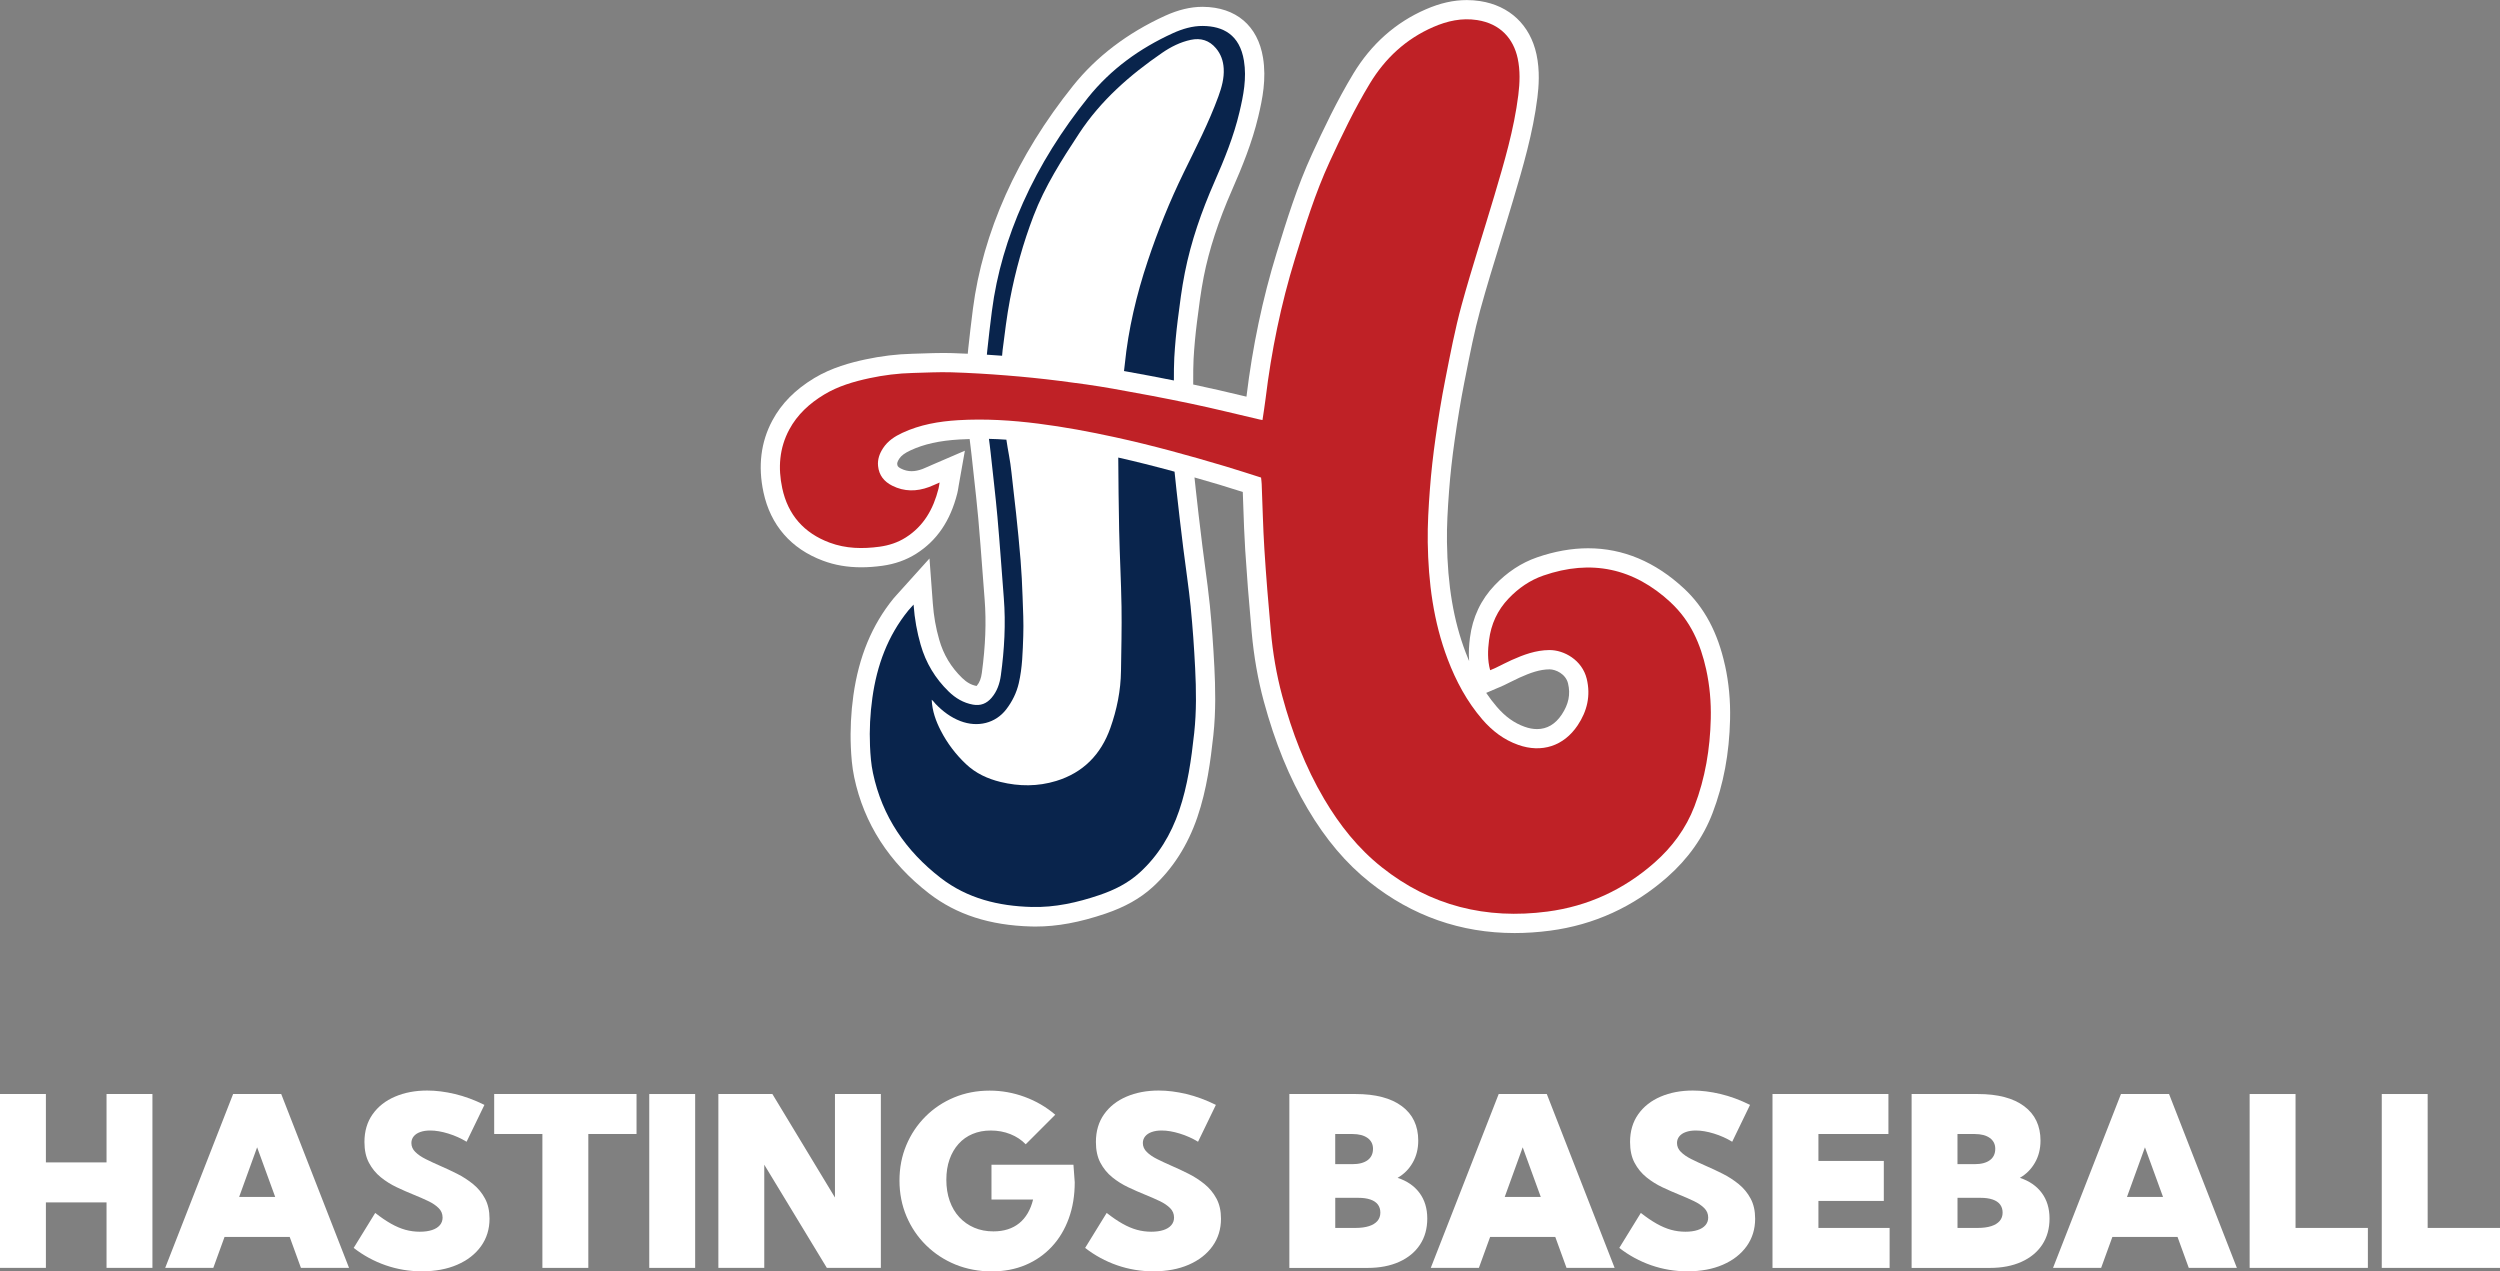
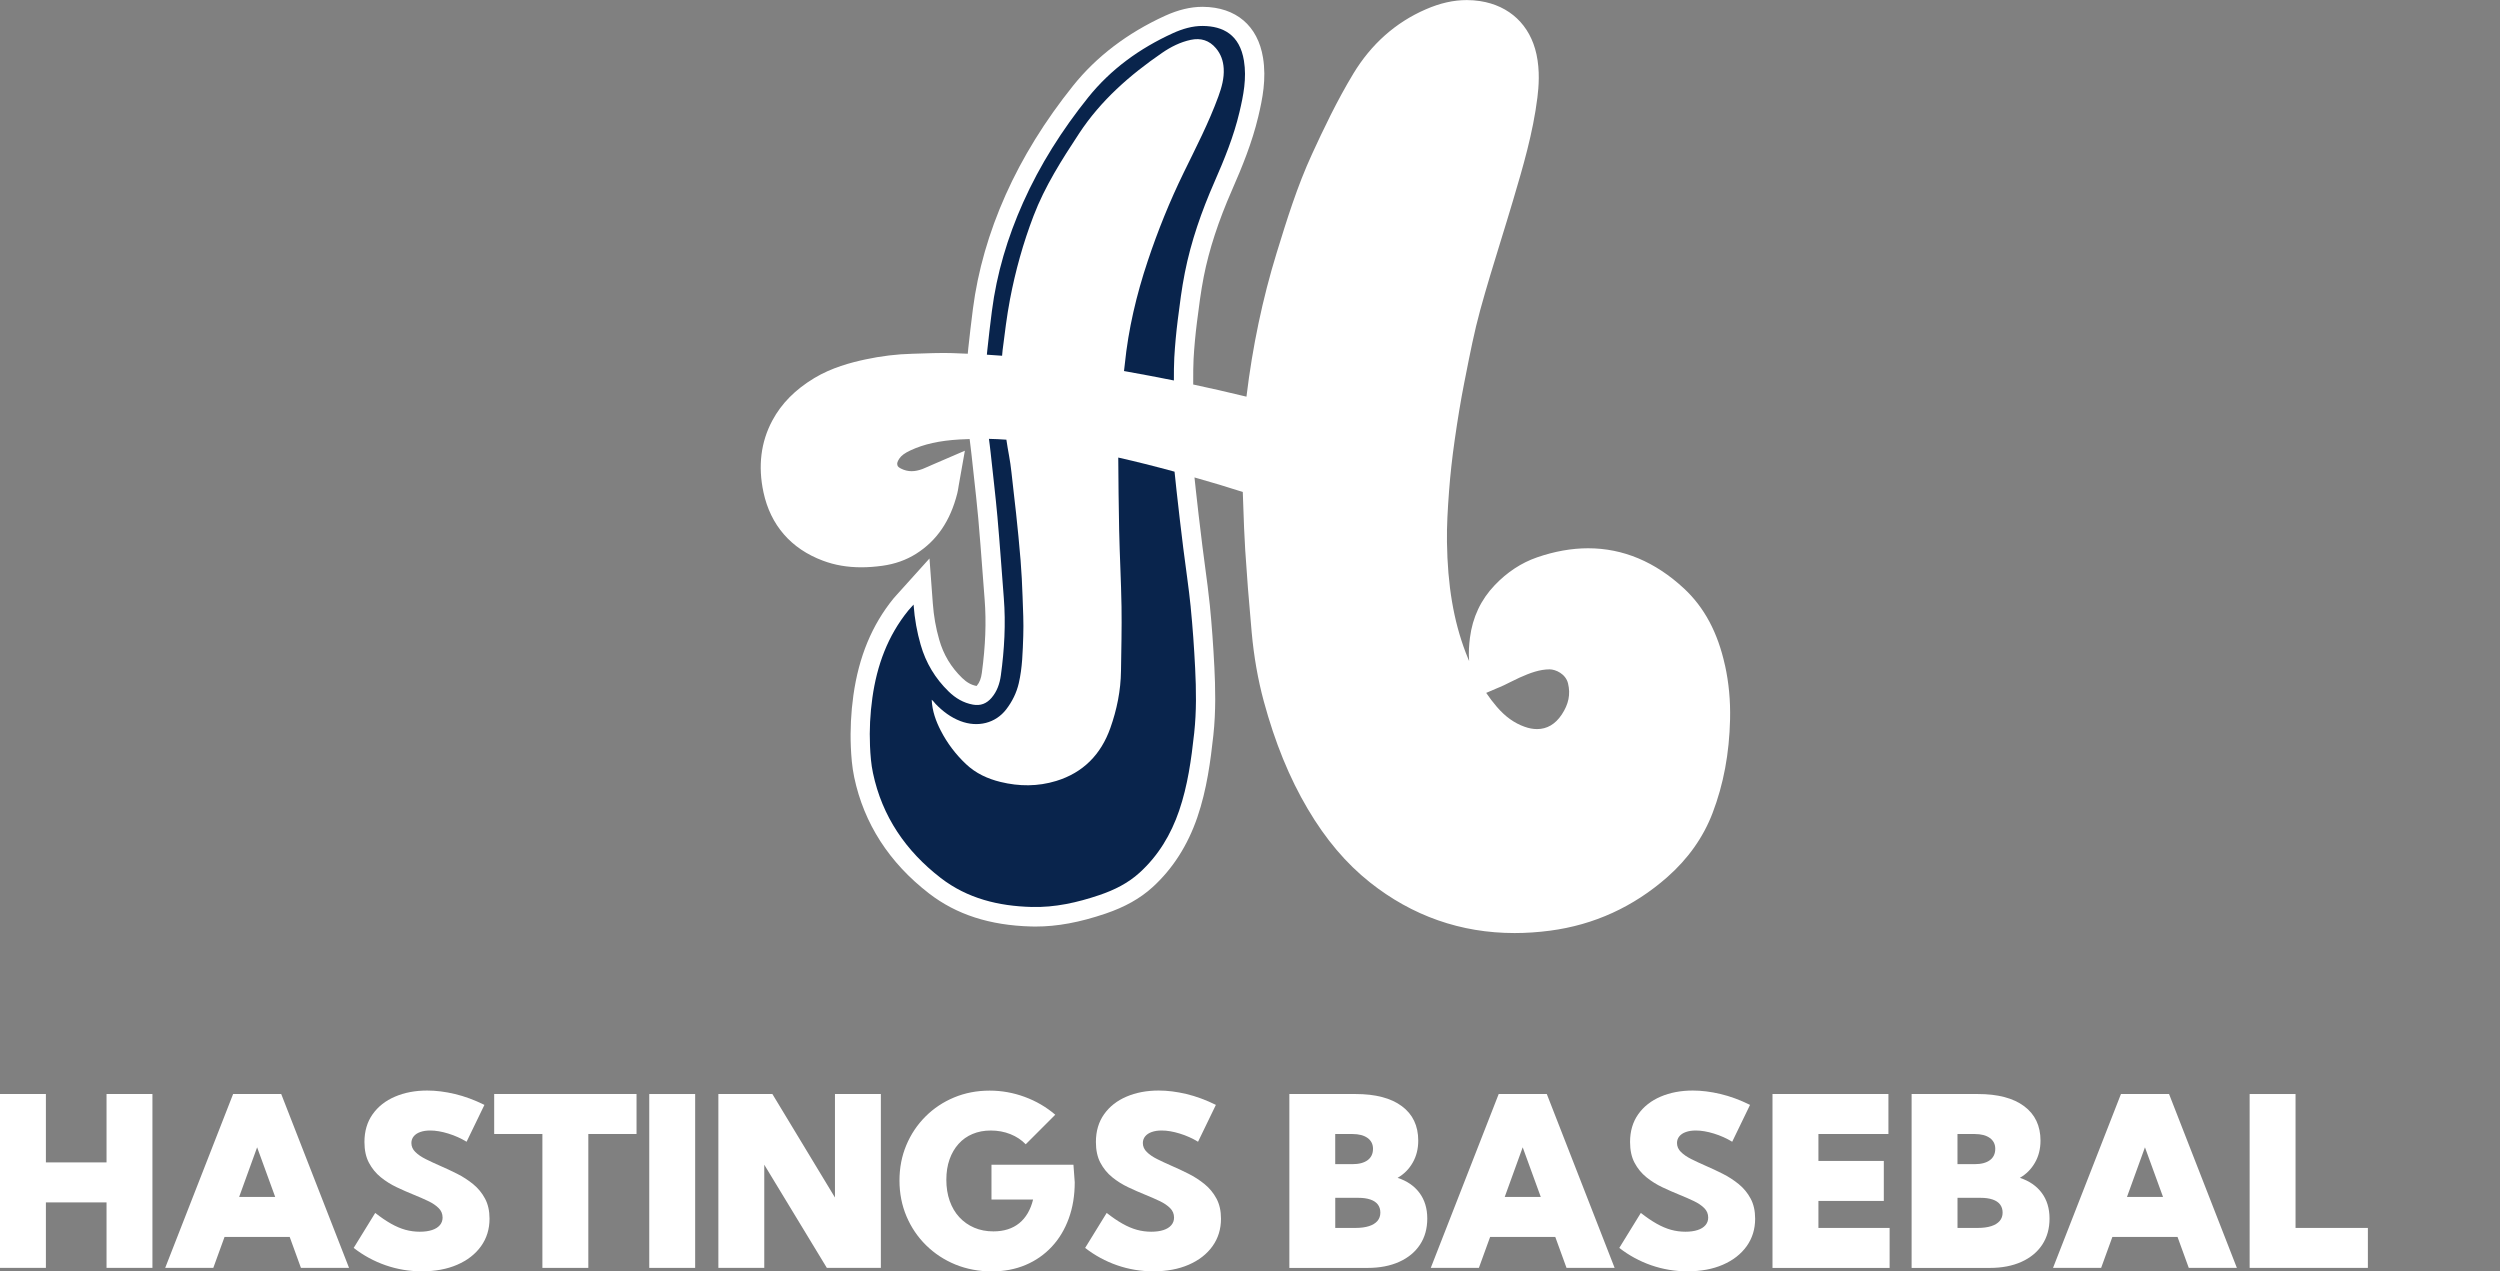
<svg xmlns="http://www.w3.org/2000/svg" id="Layer_1" viewBox="0 0 758.21 385.59">
  <rect x="0" y="0" width="758.21" height="385.59" fill="#808080" stroke="none" />
  <g>
    <path d="M523.15,201.75c-2.18-9.92-6.25-17.54-12.44-23.29-8.7-8.08-18.48-12.18-29.06-12.18-4.99,0-10.2,.93-15.49,2.76-4.74,1.64-9.05,4.47-12.81,8.41-4.22,4.4-6.75,9.78-7.54,15.98-.25,2-.46,4.42-.25,7.07-.36-.85-.71-1.73-1.05-2.62-3.68-9.68-5.48-20.33-5.67-33.49-.07-4.89,.21-9.79,.65-15.64,.36-4.82,.91-9.77,1.67-15.12,.93-6.53,1.87-12.2,2.88-17.34l.48-2.41c1.3-6.6,2.64-13.42,4.42-19.9,1.89-6.89,4.04-13.88,6.12-20.63,1.25-4.05,2.54-8.24,3.77-12.39l.08-.28c2.96-9.99,6.02-20.32,7.36-31.12,.4-3.22,.8-8.08-.28-13.08-1.92-8.88-8.15-14.77-17.1-16.15-1.32-.2-2.67-.31-4.01-.31-4.05,0-8.15,.92-12.51,2.83-9.12,3.97-16.5,10.53-21.93,19.49-4.99,8.26-9.08,16.9-12.51,24.36-4.53,9.83-7.69,20.09-10.75,30.02-4.24,13.78-7.32,28.42-9.14,43.51v.07l-1.16-.27c-4.78-1.14-9.72-2.31-14.65-3.34-.12-.02-.23-.05-.35-.07,0-.38,0-.77,0-1.15,0-2.3,0-4.47,.11-6.61,.2-3.59,.55-7.33,1.02-11.1,.58-4.59,1.18-9.33,2.07-13.87,1.62-8.21,4.43-16.82,8.6-26.33,3.02-6.88,6.06-14.32,7.92-22.14,1.31-5.51,2.49-11.43,1.46-17.88-1.57-9.74-8.2-15.37-18.19-15.47h-.21c-3.61,0-7.33,.9-11.37,2.74-11.38,5.21-20.74,12.33-27.82,21.16-8.52,10.63-15.41,21.77-20.47,33.11-5.11,11.45-8.45,23.09-9.93,34.6-.52,4.09-1,8.12-1.41,11.98-.06,.59-.11,1.12-.15,1.62-1.6-.07-3.19-.14-4.73-.19-.84-.03-1.68-.04-2.52-.04-2.14,0-4.27,.07-6.33,.14-1.07,.04-2.15,.07-3.22,.1-4.68,.11-9.48,.69-14.27,1.72-4.42,.95-10.16,2.46-15.46,5.64-5.8,3.5-9.98,7.72-12.75,12.9-3.48,6.5-4.38,13.82-2.68,21.75,2.13,9.96,8.36,17.14,18.02,20.74,3.62,1.36,7.44,2.01,11.66,2.01,2.02,0,4.1-.15,6.36-.46,3.81-.52,7.26-1.75,10.25-3.64,6.29-3.97,10.37-9.96,12.48-18.3,.16-.64,.25-1.21,.33-1.72,.03-.18,.06-.37,.09-.57l1.89-10.67-9.95,4.29c-.41,.18-.8,.35-1.17,.52-.66,.29-1.23,.55-1.74,.74-1.18,.44-2.28,.66-3.29,.66-1.11,0-2.17-.26-3.25-.8-1.02-.52-1.06-.87-1.11-1.34-.02-.17-.06-.63,.61-1.65,.61-.93,1.66-1.71,3.4-2.52,4.07-1.9,8.79-2.95,14.86-3.31,1.01-.06,2.05-.1,3.09-.13,.09,.76,.17,1.43,.25,2.07,.1,.8,.21,1.62,.32,2.69,.23,2.2,.48,4.4,.72,6.6,.46,4.15,.94,8.45,1.32,12.65,.49,5.51,.91,11.14,1.32,16.58,.2,2.71,.41,5.41,.62,8.12,.53,6.78,.25,14.04-.85,22.2-.23,1.71-.7,2.93-1.47,3.83-.05,.06-.09,.1-.13,.14h-.05c-1.55-.29-2.93-1.06-4.32-2.41-3.39-3.29-5.67-7.09-6.96-11.62-1.04-3.62-1.65-7.12-1.94-11l-1.01-13.63-9.14,10.15c-.23,.25-.43,.47-.61,.67-.41,.45-.77,.84-1.15,1.3-6.55,8.05-10.53,17.66-12.18,29.39-.73,5.23-.99,10.5-.77,15.67,.12,2.7,.33,5.9,1.02,9.17,2.96,14.04,10.6,25.9,22.69,35.24,8.3,6.41,18.44,9.69,30.99,10.02,.44,.01,.88,.02,1.32,.02h0c6.59,0,13.34-1.25,21.25-3.93,5.83-1.98,10.49-4.59,14.23-8,6.09-5.54,10.67-12.68,13.59-21.21,2.9-8.47,4.02-17.25,4.85-24.82,.82-7.48,.6-14.92,.32-20.57-.34-6.78-.79-12.97-1.38-18.91-.39-3.86-.91-7.73-1.41-11.46-.29-2.14-.58-4.28-.84-6.42-.87-7.07-1.51-12.47-2.05-17.51l-.03-.31c-.12-1.14-.23-2.12-.33-3.07,2.48,.71,5.02,1.45,7.69,2.24,2.31,.69,4.58,1.41,6.96,2.17,.05,1.4,.1,2.8,.15,4.2,.15,4.39,.3,8.94,.59,13.44,.46,7.3,1.08,15.22,1.96,24.92,.66,7.32,1.89,14.34,3.66,20.88,3.41,12.57,7.77,23.26,13.34,32.68,5.46,9.25,11.63,16.53,18.84,22.26,12.85,10.21,27.62,15.39,43.89,15.39h0c3.5,0,7.12-.24,10.75-.72,13.33-1.75,25.29-7.21,35.54-16.22,6.32-5.56,10.95-12.1,13.75-19.43,3.34-8.75,5.08-18.07,5.32-28.48,.13-5.59-.38-11.08-1.53-16.32Zm-49.52,15c-1.94,2.9-4.45,4.37-7.47,4.37-1.19,0-2.46-.23-3.76-.7-3.12-1.1-5.87-3.07-8.41-6.02-1.15-1.34-2.23-2.75-3.25-4.26l3.5-1.5,.51-.21c.5-.21,.95-.4,1.4-.62,.6-.29,1.19-.59,1.78-.88,1.01-.5,1.96-.98,2.91-1.41,3.34-1.5,6.16-2.5,9.11-2.52,1.84,0,4.9,1.36,5.61,4.26,.8,3.3,.19,6.31-1.93,9.49Z" style="fill:#fff;" />
    <path d="M303.92,107.88c.03-.52,.07-1.06,.15-1.66,.66-5.15,1.27-10.32,2.24-15.42,1.64-8.63,4-17.09,7.14-25.31,3.44-9,8.59-17.06,13.84-25.04,6.56-9.98,15.39-17.71,25.16-24.42,2.65-1.82,5.52-3.27,8.71-3.95,3.02-.64,5.59,.15,7.61,2.54,1.51,1.78,2.23,3.86,2.36,6.17,.17,2.95-.62,5.72-1.61,8.45-2.91,7.97-6.8,15.49-10.51,23.09-4.25,8.71-7.87,17.67-10.93,26.86-3.4,10.18-5.87,20.58-6.95,31.29-.08,.84-.16,1.46-.24,2.05,5.33,.95,10.33,1.9,15.13,2.86,0-2.3,0-4.61,.12-6.9,.22-3.84,.58-7.68,1.06-11.5,.6-4.77,1.2-9.55,2.14-14.27,1.88-9.53,5.08-18.65,8.98-27.54,3.01-6.86,5.85-13.81,7.58-21.14,1.22-5.13,2.23-10.3,1.37-15.61-1.28-7.94-6.36-10.5-12.48-10.56-3.16-.03-6.22,.9-9.1,2.21-10.02,4.58-18.79,10.88-25.7,19.51-7.85,9.8-14.56,20.34-19.7,31.84-4.71,10.54-8,21.49-9.47,32.96-.51,3.94-.97,7.9-1.39,11.85-.05,.48-.09,.92-.13,1.33,1.49,.1,3.03,.2,4.6,.32Z" style="fill:#09244c;" />
    <path d="M361.12,184.09c-.59-5.93-1.51-11.83-2.24-17.75-.72-5.86-1.42-11.72-2.06-17.59-.24-2.2-.42-3.84-.6-5.7-6.13-1.67-11.73-3.08-17.07-4.28,.07,7.56,.1,14.19,.27,21.94,.16,7.77,.6,15.53,.72,23.3,.1,6.49-.07,12.98-.16,19.47-.08,5.96-1.24,11.72-3.23,17.32-2.85,8.03-8.23,13.54-16.41,16.05-5.57,1.71-11.25,1.69-16.92,.3-3.93-.96-7.51-2.62-10.47-5.43-3.11-2.94-5.66-6.31-7.62-10.11-1.5-2.91-2.6-5.95-2.76-9.38,.49,.34,.78,.85,1.18,1.26,2.16,2.24,4.61,4.09,7.54,5.21,5.26,2,10.65,.65,13.89-3.57,1.81-2.36,3.12-5,3.8-7.92,1.1-4.72,1.19-9.55,1.36-14.35,.14-3.97-.07-7.96-.21-11.94-.13-3.66-.3-7.32-.6-10.96-.38-4.8-.88-9.59-1.38-14.37-.42-4.08-.97-8.16-1.38-12.24-.38-3.79-1.05-6.47-1.55-10-1.81-.13-3.57-.21-5.29-.25,.16,1.32,.33,2.43,.51,4.15,.68,6.45,1.47,12.89,2.05,19.34,.74,8.25,1.3,16.51,1.95,24.76,.62,7.85,.17,15.66-.89,23.44-.34,2.51-1.14,4.88-2.82,6.84-1.49,1.74-3.32,2.5-5.66,2.07-2.89-.53-5.27-1.95-7.34-3.96-4.09-3.97-6.94-8.7-8.51-14.2-1.1-3.83-1.82-7.72-2.15-12.18-.72,.8-1.16,1.26-1.56,1.75-6.3,7.74-9.56,16.74-10.93,26.52-.68,4.85-.93,9.73-.72,14.61,.12,2.75,.33,5.53,.9,8.21,2.79,13.2,9.98,23.66,20.55,31.82,8.08,6.24,17.56,8.54,27.58,8.8,7.07,.19,13.88-1.35,20.55-3.61,4.48-1.52,8.66-3.58,12.18-6.79,5.69-5.17,9.52-11.57,11.99-18.79,2.61-7.63,3.7-15.58,4.57-23.56,.71-6.53,.62-13.1,.29-19.65-.31-6.21-.74-12.43-1.36-18.61Z" style="fill:#09244c;" />
-     <path d="M506.74,182.74c-11.27-10.47-24.17-13.2-38.67-8.18-4.05,1.4-7.53,3.81-10.51,6.93-3.42,3.57-5.35,7.83-5.96,12.67-.38,2.99-.51,6.01,.34,9.11,.62-.27,1.15-.47,1.66-.72,1.61-.78,3.2-1.62,4.84-2.36,3.64-1.63,7.32-3,11.43-3.04,4.48-.04,9.97,3.03,11.36,8.72,1.24,5.1,.13,9.81-2.75,14.11-4.2,6.29-10.9,8.46-18.03,5.93-4.36-1.54-7.89-4.25-10.88-7.71-4.66-5.41-7.98-11.61-10.51-18.26-4.34-11.43-5.87-23.36-6.05-35.48-.08-5.38,.26-10.79,.66-16.16,.39-5.18,.98-10.36,1.71-15.5,.84-5.91,1.78-11.8,2.94-17.65,1.5-7.61,2.94-15.25,4.99-22.72,3.05-11.12,6.64-22.08,9.92-33.14,2.97-10.02,5.95-20.05,7.25-30.46,.46-3.71,.6-7.45-.19-11.13-1.28-5.94-5.22-10.52-12.28-11.61-4.69-.73-9.07,.26-13.31,2.1-8.29,3.61-14.61,9.47-19.26,17.16-4.62,7.64-8.47,15.68-12.21,23.78-4.35,9.45-7.42,19.37-10.47,29.29-4.28,13.89-7.18,28.06-8.93,42.49-.26,2.14-.62,4.27-.94,6.48-.39-.07-.64-.12-.88-.17-6.99-1.62-13.96-3.37-20.99-4.84-7.78-1.63-15.6-3.11-23.43-4.49-5.43-.96-10.91-1.72-16.38-2.4-5.35-.67-10.72-1.22-16.09-1.64-5.5-.44-11.01-.77-16.53-.94-3.91-.12-7.84,.11-11.76,.2-4.44,.11-8.84,.66-13.17,1.59-4.77,1.03-9.44,2.39-13.68,4.94-4.43,2.67-8.16,6.06-10.62,10.65-3.01,5.62-3.43,11.65-2.12,17.77,1.73,8.09,6.59,13.6,14.35,16.5,4.94,1.85,10.04,1.94,15.18,1.24,2.82-.39,5.49-1.25,7.92-2.79,5.49-3.47,8.39-8.68,9.94-14.8,.15-.58,.21-1.17,.33-1.88-1.19,.51-2.17,.99-3.19,1.37-3.78,1.4-7.52,1.44-11.19-.41-2.48-1.25-4-3.17-4.28-5.97-.2-2,.45-3.79,1.54-5.44,1.43-2.17,3.51-3.53,5.81-4.6,5.38-2.51,11.13-3.5,16.98-3.85,8.11-.48,16.18,.02,24.23,1.04,7.84,.99,15.59,2.44,23.29,4.12,11.28,2.46,22.4,5.53,33.46,8.83,3.62,1.08,7.21,2.26,10.85,3.41,.07,.73,.17,1.36,.19,1.99,.27,6.55,.4,13.1,.81,19.64,.52,8.26,1.2,16.52,1.95,24.77,.6,6.71,1.71,13.35,3.48,19.88,2.96,10.94,6.95,21.45,12.73,31.24,4.65,7.87,10.26,14.95,17.45,20.66,14.78,11.75,31.71,15.89,50.25,13.45,12.26-1.61,23.13-6.63,32.44-14.82,5.39-4.74,9.58-10.4,12.15-17.13,3.26-8.53,4.73-17.44,4.94-26.54,.12-5.02-.31-10.01-1.39-14.93-1.7-7.74-4.76-14.74-10.71-20.27Z" style="fill:#bf2126;" />
  </g>
  <g>
    <path d="M13.92,384.53H0v-52.73H13.92v20.74h18.39v-20.74h13.92v52.73h-13.92v-19.86H13.92v19.86Z" style="fill:#fff;" />
    <path d="M64.69,384.53h-14.59l20.6-52.73h14.59l20.57,52.73h-14.59l-3.41-9.39h-19.76l-3.41,9.39Zm7.84-21.52h10.93l-5.48-15.05-5.45,15.05Z" style="fill:#fff;" />
    <path d="M107.26,378.48l6.54-10.62c1.71,1.34,3.31,2.43,4.8,3.27,1.49,.84,2.94,1.46,4.36,1.85,1.42,.39,2.87,.58,4.34,.58s2.69-.17,3.73-.51c1.03-.34,1.82-.83,2.37-1.48,.55-.64,.83-1.41,.83-2.3,0-1.12-.4-2.09-1.2-2.88-.8-.8-1.86-1.51-3.18-2.14-1.32-.63-2.77-1.27-4.34-1.9-1.69-.68-3.41-1.44-5.17-2.27-1.76-.83-3.38-1.85-4.85-3.04s-2.67-2.65-3.59-4.38-1.37-3.83-1.37-6.31c0-3.28,.83-6.09,2.48-8.42,1.65-2.33,3.91-4.11,6.79-5.34,2.87-1.23,6.12-1.85,9.76-1.85,2.65,0,5.45,.35,8.4,1.05s5.94,1.81,8.96,3.3l-5.41,11.18c-1.69-1.03-3.53-1.86-5.54-2.48-2-.62-3.84-.93-5.5-.93-1.15,0-2.15,.15-3.01,.46-.86,.3-1.52,.74-1.99,1.32-.47,.58-.7,1.25-.7,2.02,0,1.03,.4,1.94,1.2,2.72,.8,.79,1.85,1.51,3.16,2.16,1.31,.66,2.74,1.32,4.29,2,1.69,.73,3.42,1.54,5.19,2.43,1.77,.89,3.4,1.95,4.89,3.16,1.49,1.22,2.69,2.68,3.6,4.38,.91,1.7,1.37,3.73,1.37,6.1,0,3.16-.86,5.95-2.58,8.35-1.72,2.4-4.13,4.27-7.21,5.61-3.08,1.34-6.66,2-10.74,2-3.8,0-7.45-.61-10.97-1.83-3.52-1.22-6.75-2.98-9.7-5.27Z" style="fill:#fff;" />
    <path d="M178.42,384.53h-13.92v-40.61h-14.62v-12.13h43.17v12.13h-14.62v40.61Z" style="fill:#fff;" />
    <path d="M210.83,384.53h-13.92v-52.73h13.92v52.73Z" style="fill:#fff;" />
    <path d="M267.15,384.53h-16.38l-18.98-31.29v31.29h-13.92v-52.73h16.38l18.98,31.39v-31.39h13.92v52.73Z" style="fill:#fff;" />
    <path d="M311.06,347.02c-1.27-1.31-2.81-2.33-4.64-3.06-1.83-.73-3.8-1.09-5.91-1.09s-3.88,.35-5.54,1.04c-1.65,.69-3.07,1.69-4.25,3.01-1.18,1.31-2.1,2.88-2.74,4.71-.65,1.83-.97,3.89-.97,6.19s.34,4.48,1.02,6.4c.68,1.92,1.65,3.57,2.92,4.94s2.77,2.43,4.52,3.18c1.75,.75,3.69,1.12,5.82,1.12,1.59,0,3.05-.21,4.36-.63,1.31-.42,2.47-1.04,3.48-1.86,1.01-.82,1.86-1.83,2.57-3.04,.7-1.21,1.24-2.58,1.62-4.13h-12.62v-10.55h24.86l.39,5.31c0,4.01-.6,7.67-1.81,10.99-1.21,3.32-2.92,6.17-5.15,8.56-2.23,2.39-4.88,4.24-7.96,5.54-3.08,1.3-6.51,1.95-10.28,1.95s-7.6-.7-10.99-2.09c-3.39-1.39-6.35-3.34-8.89-5.84-2.54-2.5-4.52-5.42-5.94-8.77-1.42-3.35-2.13-6.97-2.13-10.86s.69-7.42,2.07-10.72c1.38-3.3,3.32-6.2,5.8-8.68,2.48-2.48,5.38-4.42,8.7-5.8,3.32-1.38,6.91-2.07,10.78-2.07,3.63,0,7.17,.63,10.62,1.9s6.54,3.07,9.28,5.41l-8.96,8.96Z" style="fill:#fff;" />
    <path d="M329.1,378.48l6.54-10.62c1.71,1.34,3.31,2.43,4.8,3.27,1.49,.84,2.94,1.46,4.36,1.85,1.42,.39,2.87,.58,4.34,.58s2.69-.17,3.73-.51c1.03-.34,1.82-.83,2.37-1.48,.55-.64,.83-1.41,.83-2.3,0-1.12-.4-2.09-1.2-2.88-.8-.8-1.86-1.51-3.18-2.14-1.32-.63-2.77-1.27-4.34-1.9-1.69-.68-3.41-1.44-5.17-2.27-1.76-.83-3.38-1.85-4.85-3.04s-2.67-2.65-3.59-4.38-1.37-3.83-1.37-6.31c0-3.28,.83-6.09,2.48-8.42,1.65-2.33,3.91-4.11,6.79-5.34,2.87-1.23,6.12-1.85,9.76-1.85,2.65,0,5.45,.35,8.4,1.05s5.94,1.81,8.96,3.3l-5.41,11.18c-1.69-1.03-3.53-1.86-5.54-2.48-2-.62-3.84-.93-5.5-.93-1.15,0-2.15,.15-3.01,.46-.86,.3-1.52,.74-1.99,1.32-.47,.58-.7,1.25-.7,2.02,0,1.03,.4,1.94,1.2,2.72,.8,.79,1.85,1.51,3.16,2.16,1.31,.66,2.74,1.32,4.29,2,1.69,.73,3.42,1.54,5.19,2.43,1.77,.89,3.4,1.95,4.89,3.16,1.49,1.22,2.69,2.68,3.6,4.38,.91,1.7,1.37,3.73,1.37,6.1,0,3.16-.86,5.95-2.58,8.35-1.72,2.4-4.13,4.27-7.21,5.61-3.08,1.34-6.66,2-10.74,2-3.8,0-7.45-.61-10.97-1.83-3.52-1.22-6.75-2.98-9.7-5.27Z" style="fill:#fff;" />
    <path d="M391.04,384.53v-52.73h20.07c6.07,0,10.76,1.23,14.06,3.69s4.96,5.94,4.96,10.44c0,2.51-.56,4.74-1.69,6.7-1.12,1.96-2.65,3.49-4.57,4.59,2.86,.94,5.07,2.46,6.64,4.57,1.57,2.11,2.36,4.7,2.36,7.77s-.74,5.69-2.21,7.93c-1.48,2.24-3.57,3.97-6.29,5.2-2.72,1.23-5.93,1.85-9.63,1.85h-23.7Zm13.92-31.46h5.2c1.99,0,3.53-.4,4.62-1.21s1.63-1.96,1.63-3.46c0-1.38-.55-2.47-1.65-3.27-1.1-.8-2.64-1.2-4.61-1.2h-5.2v9.14Zm0,19.34h6.15c1.59,0,2.95-.18,4.08-.54,1.12-.36,1.98-.89,2.57-1.58,.58-.69,.88-1.53,.88-2.51s-.26-1.81-.77-2.48c-.52-.67-1.27-1.17-2.27-1.51-1-.34-2.21-.51-3.64-.51h-7v9.14Z" style="fill:#fff;" />
    <path d="M448.52,384.53h-14.59l20.6-52.73h14.59l20.57,52.73h-14.59l-3.41-9.39h-19.76l-3.41,9.39Zm7.84-21.52h10.93l-5.48-15.05-5.45,15.05Z" style="fill:#fff;" />
    <path d="M491.1,378.48l6.54-10.62c1.71,1.34,3.31,2.43,4.8,3.27,1.49,.84,2.94,1.46,4.36,1.85,1.42,.39,2.87,.58,4.34,.58s2.69-.17,3.73-.51c1.03-.34,1.82-.83,2.37-1.48,.55-.64,.83-1.41,.83-2.3,0-1.12-.4-2.09-1.2-2.88-.8-.8-1.86-1.51-3.18-2.14-1.32-.63-2.77-1.27-4.34-1.9-1.69-.68-3.41-1.44-5.17-2.27-1.76-.83-3.38-1.85-4.85-3.04s-2.67-2.65-3.59-4.38-1.37-3.83-1.37-6.31c0-3.28,.83-6.09,2.48-8.42,1.65-2.33,3.91-4.11,6.79-5.34,2.87-1.23,6.12-1.85,9.76-1.85,2.65,0,5.45,.35,8.4,1.05s5.94,1.81,8.96,3.3l-5.41,11.18c-1.69-1.03-3.53-1.86-5.54-2.48-2-.62-3.84-.93-5.5-.93-1.15,0-2.15,.15-3.01,.46-.86,.3-1.52,.74-1.99,1.32-.47,.58-.7,1.25-.7,2.02,0,1.03,.4,1.94,1.2,2.72,.8,.79,1.85,1.51,3.16,2.16,1.31,.66,2.74,1.32,4.29,2,1.69,.73,3.42,1.54,5.19,2.43,1.77,.89,3.4,1.95,4.89,3.16,1.49,1.22,2.69,2.68,3.6,4.38,.91,1.7,1.37,3.73,1.37,6.1,0,3.16-.86,5.95-2.58,8.35-1.72,2.4-4.13,4.27-7.21,5.61-3.08,1.34-6.66,2-10.74,2-3.8,0-7.45-.61-10.97-1.83-3.52-1.22-6.75-2.98-9.7-5.27Z" style="fill:#fff;" />
    <path d="M537.57,384.53v-52.73h35.16v12.13h-21.23v8.16h19.83v12.13h-19.83v8.19h21.59v12.13h-35.51Z" style="fill:#fff;" />
    <path d="M579.76,384.53v-52.73h20.07c6.07,0,10.76,1.23,14.06,3.69s4.96,5.94,4.96,10.44c0,2.51-.56,4.74-1.69,6.7-1.12,1.96-2.65,3.49-4.57,4.59,2.86,.94,5.07,2.46,6.64,4.57s2.36,4.7,2.36,7.77-.74,5.69-2.21,7.93c-1.48,2.24-3.57,3.97-6.29,5.2s-5.93,1.85-9.63,1.85h-23.7Zm13.92-31.46h5.2c1.99,0,3.53-.4,4.62-1.21s1.63-1.96,1.63-3.46c0-1.38-.55-2.47-1.65-3.27-1.1-.8-2.64-1.2-4.61-1.2h-5.2v9.14Zm0,19.34h6.15c1.59,0,2.95-.18,4.08-.54,1.12-.36,1.98-.89,2.57-1.58,.59-.69,.88-1.53,.88-2.51s-.26-1.81-.77-2.48-1.27-1.17-2.27-1.51c-1-.34-2.21-.51-3.64-.51h-7v9.14Z" style="fill:#fff;" />
    <path d="M637.24,384.53h-14.59l20.6-52.73h14.59l20.57,52.73h-14.59l-3.41-9.39h-19.76l-3.41,9.39Zm7.84-21.52h10.93l-5.48-15.05-5.45,15.05Z" style="fill:#fff;" />
    <path d="M718.14,384.53h-35.86v-52.73h13.92v40.61h21.94v12.13Z" style="fill:#fff;" />
-     <path d="M758.21,384.53h-35.86v-52.73h13.92v40.61h21.94v12.13Z" style="fill:#fff;" />
  </g>
</svg>